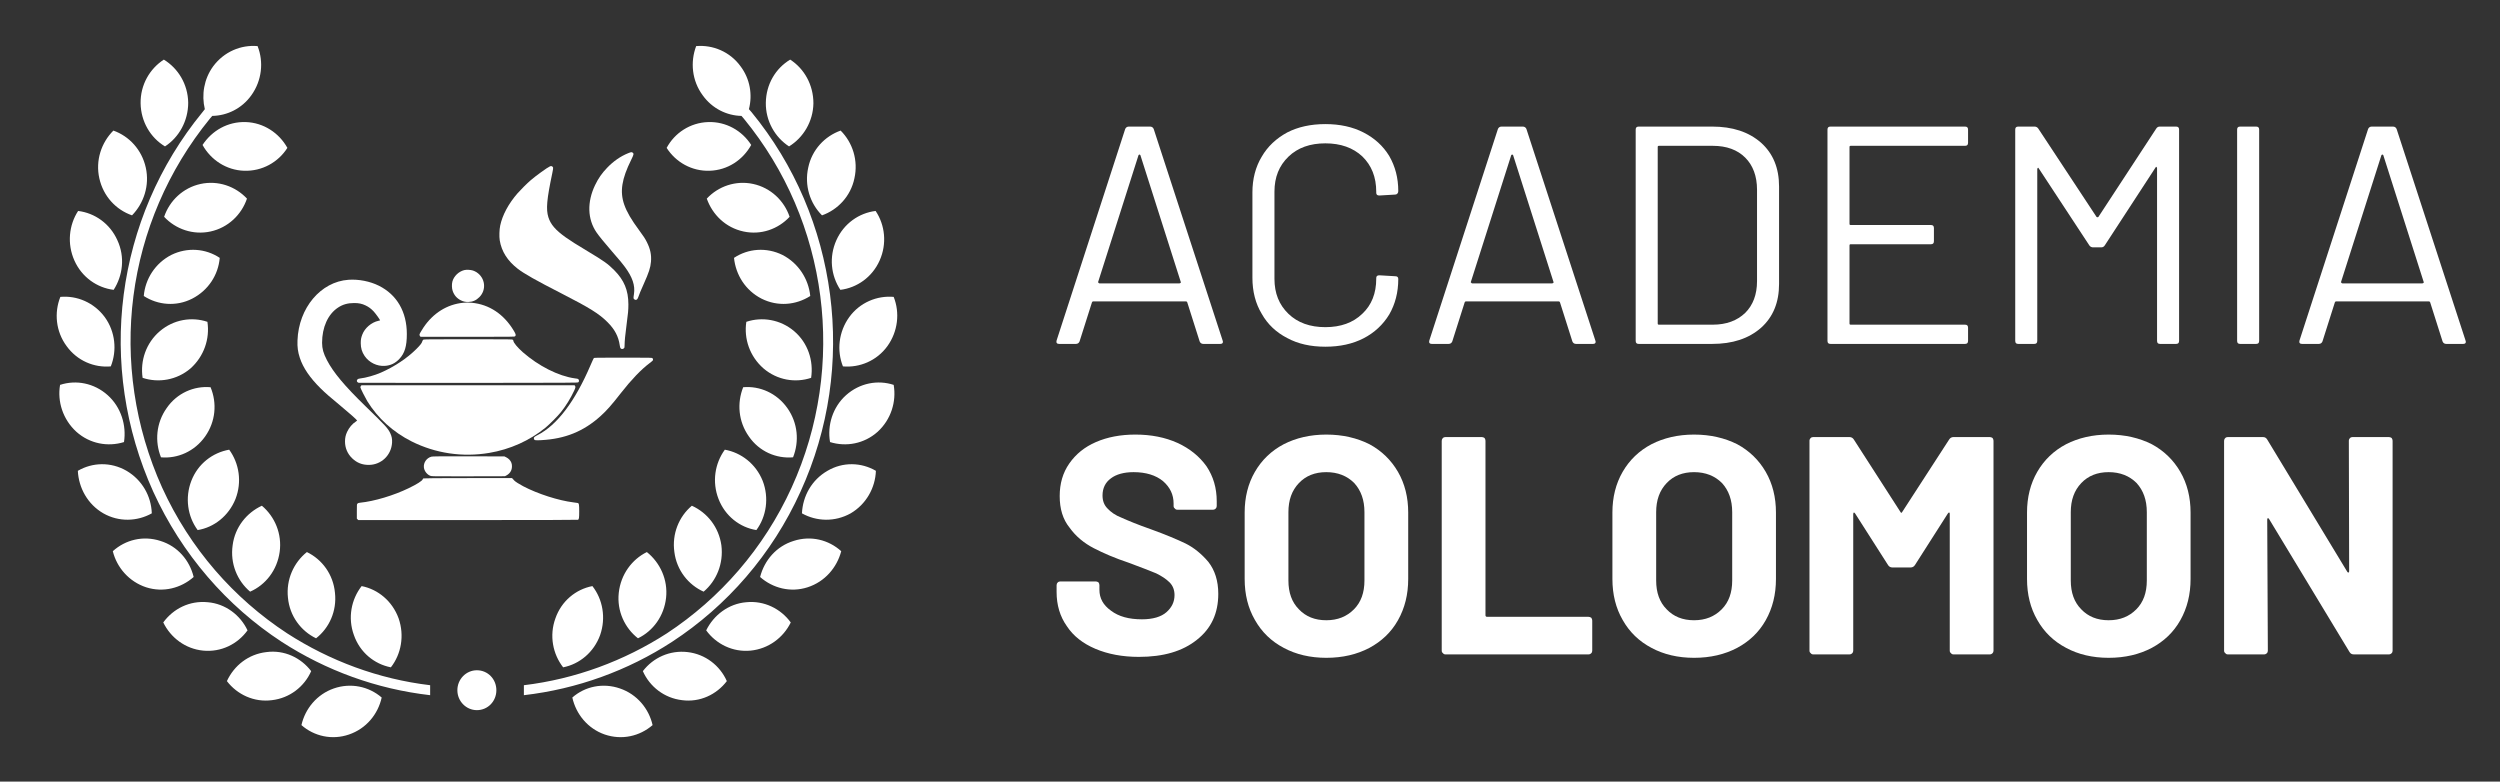
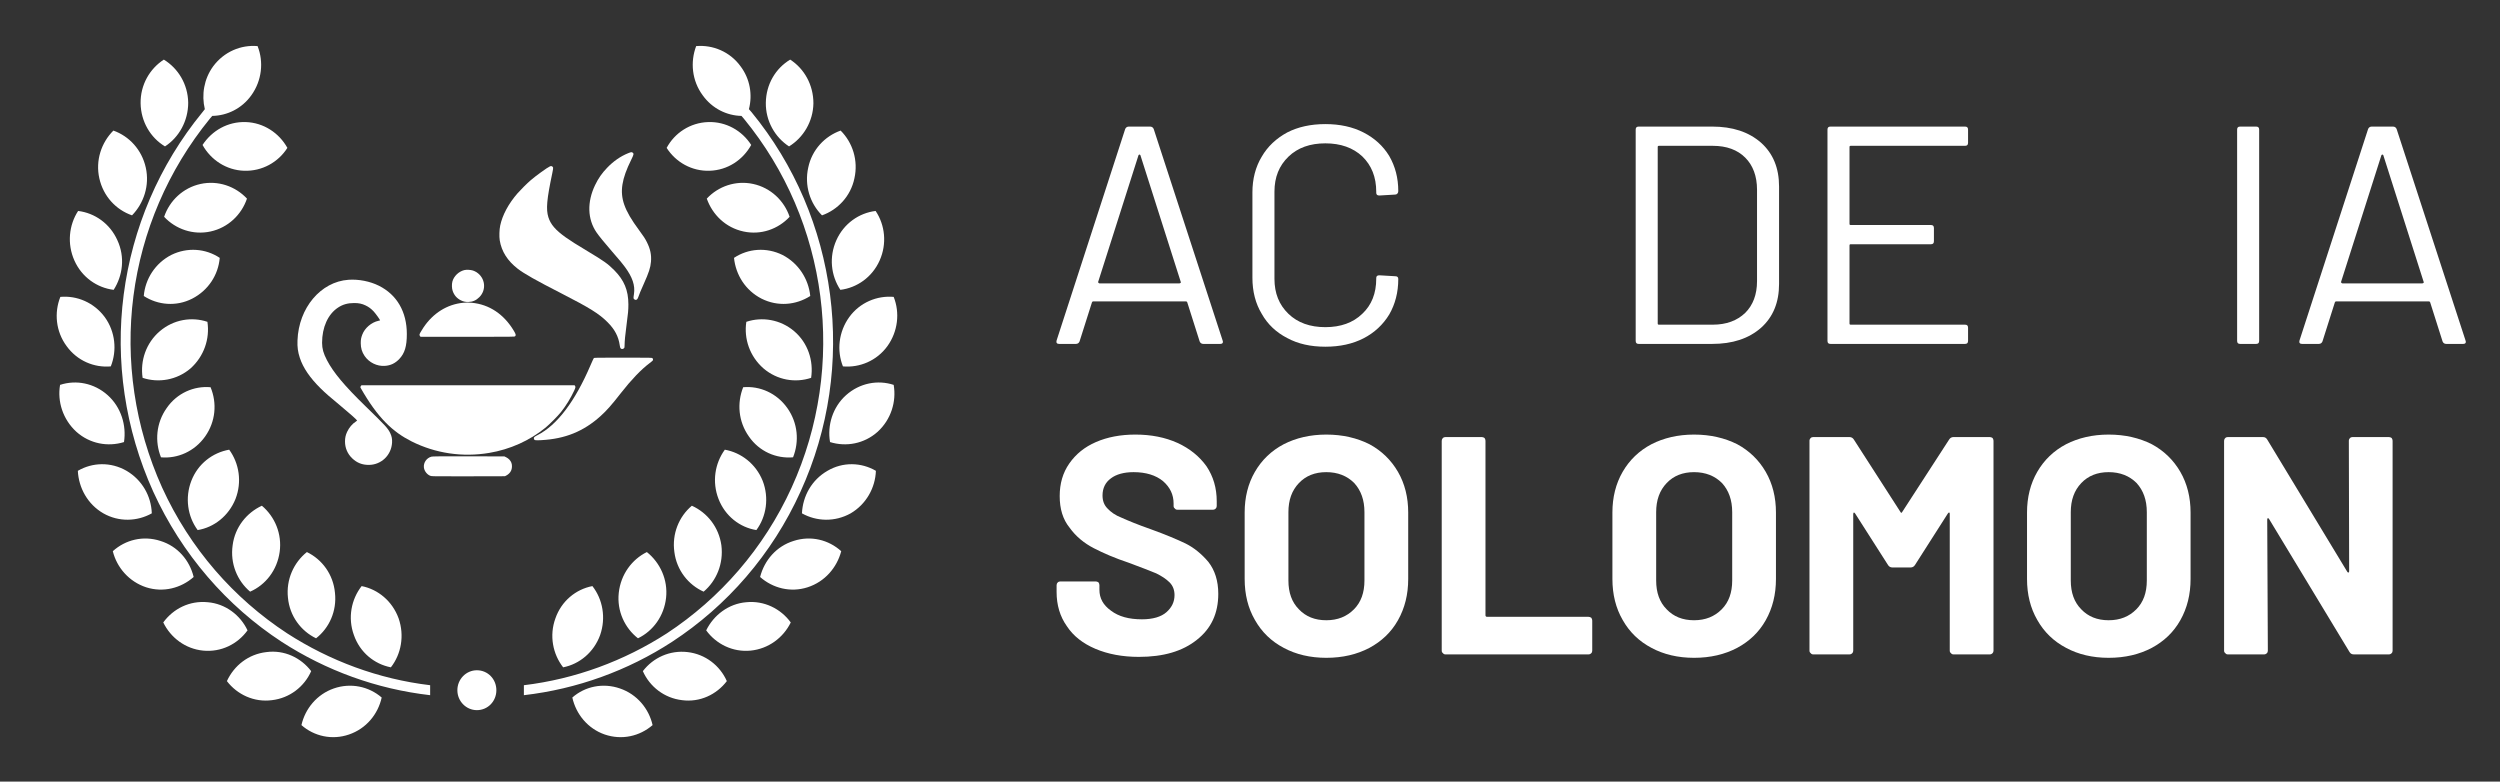
<svg xmlns="http://www.w3.org/2000/svg" width="100%" height="100%" viewBox="0 0 3221 1007" version="1.1" xml:space="preserve" style="fill-rule:evenodd;clip-rule:evenodd;stroke-linejoin:round;stroke-miterlimit:2;">
  <rect x="0" y="0" width="3221" height="1007" fill="#333333" stroke="none" />
  <g transform="matrix(1,0,0,1,-13005,-8769.75)">
    <g id="Artboard3" transform="matrix(1.02,0,0,0.957,6683.68,6153.09)">
      <clipPath id="_clip1">
        <rect x="6197.51" y="2735.22" width="3157.12" height="1052.39" />
      </clipPath>
      <g clip-path="url(#_clip1)">
        <g>
          <rect x="6197.51" y="2735.22" width="3157.12" height="1052.39" style="fill:none;" />
          <g transform="matrix(1.008,0,0,1.075,3349.83,2642.19)">
            <g transform="matrix(0.858,0,0,0.858,485.651,-227.583)">
              <g transform="matrix(21.922,0,0,21.922,2809.26,257.24)">
                <path d="M42.03,48.335C40.846,48.198 39.738,48.706 39.051,49.604C39.509,50.639 40.483,51.401 41.667,51.537C42.851,51.693 43.959,51.166 44.646,50.268C44.188,49.233 43.214,48.471 42.03,48.335ZM37.523,50.756C36.396,50.365 35.193,50.619 34.352,51.361C34.601,52.475 35.384,53.431 36.511,53.822C37.657,54.213 38.84,53.939 39.7,53.197C39.452,52.104 38.669,51.147 37.523,50.756ZM43.042,11.268C43.673,12.147 44.646,12.616 45.621,12.635L45.773,12.811C48.6,16.248 50.319,20.349 50.872,24.626C51.426,28.884 50.815,33.317 48.963,37.379C47.11,41.441 44.188,44.761 40.655,47.085C37.809,48.92 34.544,50.131 31.125,50.541L31.125,51.205C34.677,50.795 38.058,49.565 40.999,47.651C44.646,45.269 47.664,41.831 49.555,37.652C51.465,33.473 52.095,28.923 51.522,24.529C50.949,20.134 49.192,15.916 46.289,12.381L46.117,12.186C46.365,11.229 46.194,10.174 45.563,9.335C44.856,8.358 43.711,7.89 42.603,7.987C42.202,9.042 42.316,10.292 43.042,11.268ZM43.501,16.287C44.704,16.248 45.716,15.565 46.27,14.569C45.658,13.612 44.589,13.006 43.405,13.045C42.202,13.084 41.17,13.768 40.636,14.764C41.247,15.721 42.316,16.326 43.501,16.287ZM45.754,20.33C46.919,20.584 48.065,20.173 48.829,19.353C48.466,18.279 47.569,17.42 46.403,17.166C45.239,16.912 44.074,17.322 43.31,18.142C43.691,19.217 44.57,20.076 45.754,20.33ZM46.957,24.802C48.046,25.349 49.249,25.232 50.204,24.626C50.09,23.494 49.421,22.439 48.352,21.892C47.282,21.365 46.06,21.462 45.124,22.087C45.239,23.22 45.888,24.255 46.957,24.802ZM47.091,29.45C48.008,30.231 49.211,30.426 50.262,30.075C50.433,28.942 50.051,27.751 49.134,26.97C48.218,26.189 46.996,25.993 45.945,26.345C45.773,27.477 46.174,28.649 47.091,29.45ZM46.117,33.981C46.804,34.977 47.932,35.465 49.058,35.367C49.478,34.313 49.383,33.082 48.676,32.086C47.969,31.09 46.843,30.602 45.735,30.7C45.315,31.754 45.41,32.985 46.117,33.981ZM44.093,38.141C44.532,39.273 45.506,40.035 46.614,40.211C47.282,39.312 47.473,38.062 47.033,36.93C46.575,35.797 45.601,35.055 44.513,34.859C43.844,35.777 43.653,37.008 44.093,38.141ZM41.151,41.675C41.304,42.886 42.087,43.862 43.1,44.312C43.959,43.589 44.436,42.437 44.283,41.226C44.112,40.015 43.348,39.058 42.316,38.59C41.457,39.312 40.98,40.464 41.151,41.675ZM37.446,44.39C37.313,45.6 37.847,46.733 38.726,47.417C39.738,46.928 40.464,45.932 40.598,44.722C40.731,43.511 40.197,42.378 39.318,41.675C38.325,42.163 37.58,43.159 37.446,44.39ZM33.226,46.089C32.806,47.241 33.054,48.471 33.741,49.35C34.83,49.135 35.785,48.354 36.205,47.202C36.606,46.05 36.377,44.819 35.69,43.941C34.582,44.155 33.627,44.937 33.226,46.089ZM47.244,11.756C47.225,12.967 47.855,14.061 48.791,14.666C49.746,14.08 50.395,13.006 50.414,11.795C50.414,10.565 49.803,9.491 48.867,8.886C47.893,9.471 47.263,10.526 47.244,11.756ZM50.07,16.072C49.803,17.264 50.185,18.455 50.987,19.256C52.037,18.885 52.897,17.986 53.145,16.795C53.412,15.604 53.031,14.412 52.228,13.612C51.178,13.983 50.319,14.881 50.07,16.072ZM51.942,20.916C51.445,22.029 51.579,23.259 52.21,24.216C53.317,24.079 54.329,23.376 54.826,22.263C55.323,21.15 55.189,19.9 54.558,18.963C53.451,19.099 52.439,19.802 51.942,20.916ZM52.801,26.032C52.095,27.009 51.961,28.259 52.381,29.313C53.489,29.411 54.635,28.942 55.342,27.966C56.048,26.989 56.182,25.739 55.762,24.685C54.654,24.587 53.508,25.056 52.801,26.032ZM52.591,31.227C51.694,32.028 51.331,33.239 51.522,34.352C52.591,34.684 53.794,34.469 54.692,33.668C55.59,32.848 55.952,31.657 55.762,30.544C54.692,30.192 53.489,30.426 52.591,31.227ZM51.35,36.266C50.299,36.871 49.707,37.945 49.65,39.097C50.624,39.644 51.847,39.683 52.897,39.097C53.928,38.492 54.539,37.398 54.577,36.266C53.604,35.699 52.381,35.66 51.35,36.266ZM49.097,40.933C47.951,41.285 47.148,42.222 46.862,43.335C47.702,44.077 48.886,44.39 50.032,44.019C51.178,43.648 51.98,42.71 52.267,41.617C51.426,40.855 50.242,40.562 49.097,40.933ZM45.945,45.015C44.761,45.112 43.768,45.874 43.271,46.889C43.94,47.807 45.048,48.354 46.231,48.237C47.416,48.12 48.409,47.378 48.905,46.362C48.237,45.444 47.129,44.897 45.945,45.015Z" style="fill:white;" />
              </g>
              <g transform="matrix(21.922,0,0,21.922,2809.26,257.24)">
                <path d="M18.463,50.756C19.59,50.365 20.793,50.619 21.652,51.361C21.404,52.475 20.621,53.431 19.475,53.822C18.348,54.213 17.145,53.939 16.305,53.197C16.553,52.104 17.336,51.147 18.463,50.756ZM12.963,11.268C12.332,12.147 11.358,12.616 10.365,12.635L10.212,12.811C7.405,16.248 5.667,20.349 5.113,24.626C4.559,28.884 5.19,33.317 7.023,37.379C8.876,41.441 11.798,44.761 15.35,47.085C18.195,48.92 21.442,50.131 24.88,50.541L24.88,51.205C21.308,50.795 17.947,49.565 14.987,47.651C11.339,45.269 8.341,41.831 6.431,37.652C4.54,33.473 3.891,28.923 4.464,24.529C5.037,20.135 6.813,15.916 9.716,12.381L9.869,12.186C9.639,11.229 9.811,10.174 10.423,9.335C11.148,8.358 12.275,7.89 13.383,7.987C13.803,9.042 13.669,10.292 12.963,11.268ZM12.485,16.287C11.301,16.248 10.27,15.565 9.716,14.569C10.346,13.612 11.397,13.006 12.6,13.045C13.784,13.084 14.815,13.768 15.369,14.764C14.758,15.721 13.688,16.326 12.485,16.287ZM10.251,20.33C9.086,20.584 7.921,20.173 7.157,19.353C7.52,18.279 8.417,17.42 9.582,17.166C10.747,16.912 11.912,17.322 12.676,18.142C12.313,19.217 11.416,20.076 10.251,20.33ZM9.028,24.802C7.959,25.349 6.736,25.232 5.801,24.626C5.896,23.494 6.565,22.439 7.634,21.892C8.703,21.365 9.926,21.462 10.862,22.087C10.766,23.22 10.098,24.255 9.028,24.802ZM8.914,29.45C7.997,30.231 6.775,30.426 5.724,30.075C5.553,28.942 5.953,27.751 6.87,26.97C7.787,26.189 8.99,25.993 10.041,26.345C10.212,27.477 9.811,28.649 8.914,29.45ZM9.888,33.981C9.181,34.977 8.054,35.465 6.947,35.367C6.526,34.313 6.622,33.082 7.328,32.086C8.016,31.09 9.143,30.602 10.251,30.7C10.69,31.754 10.594,32.985 9.888,33.981ZM11.912,38.141C11.454,39.273 10.48,40.035 9.391,40.211C8.723,39.312 8.532,38.062 8.971,36.93C9.41,35.797 10.384,35.055 11.492,34.859C12.161,35.777 12.352,37.008 11.912,38.141ZM14.853,41.675C14.682,42.886 13.917,43.862 12.886,44.312C12.027,43.589 11.549,42.437 11.721,41.226C11.874,40.015 12.657,39.058 13.669,38.59C14.529,39.312 15.025,40.464 14.853,41.675ZM18.539,44.39C18.673,45.6 18.158,46.733 17.279,47.417C16.267,46.928 15.522,45.932 15.407,44.722C15.274,43.511 15.789,42.378 16.668,41.675C17.68,42.163 18.425,43.159 18.539,44.39ZM22.779,46.089C23.18,47.241 22.951,48.471 22.264,49.35C21.156,49.135 20.201,48.354 19.8,47.202C19.38,46.05 19.628,44.819 20.315,43.941C21.404,44.155 22.359,44.937 22.779,46.089ZM8.761,11.756C8.761,12.967 8.15,14.061 7.214,14.666C6.24,14.08 5.61,13.006 5.59,11.795C5.571,10.565 6.202,9.491 7.138,8.886C8.093,9.471 8.742,10.526 8.761,11.756ZM5.934,16.072C6.202,17.264 5.801,18.455 5.018,19.256C3.948,18.885 3.108,17.986 2.841,16.795C2.573,15.604 2.974,14.412 3.776,13.612C4.827,13.983 5.667,14.881 5.934,16.072ZM4.044,20.916C4.559,22.029 4.407,23.259 3.795,24.216C2.687,24.079 1.675,23.376 1.179,22.263C0.682,21.15 0.816,19.9 1.427,18.963C2.535,19.099 3.547,19.802 4.044,20.916ZM3.203,26.032C3.91,27.009 4.025,28.259 3.604,29.313C2.497,29.411 1.37,28.942 0.663,27.966C-0.063,26.989 -0.177,25.739 0.243,24.685C1.351,24.587 2.478,25.056 3.203,26.032ZM3.394,31.227C4.292,32.028 4.655,33.239 4.483,34.352C3.413,34.684 2.21,34.469 1.312,33.668C0.415,32.848 0.033,31.657 0.224,30.544C1.293,30.192 2.497,30.426 3.394,31.227ZM4.655,36.266C5.686,36.871 6.297,37.945 6.336,39.097C5.361,39.644 4.139,39.683 3.108,39.097C2.057,38.492 1.465,37.398 1.408,36.266C2.382,35.699 3.604,35.66 4.655,36.266ZM6.908,40.933C8.054,41.285 8.856,42.222 9.124,43.335C8.284,44.077 7.099,44.39 5.953,44.019C4.827,43.648 4.006,42.71 3.738,41.617C4.579,40.855 5.763,40.562 6.908,40.933ZM10.06,45.015C11.243,45.112 12.237,45.874 12.714,46.889C12.046,47.807 10.957,48.354 9.754,48.237C8.57,48.12 7.596,47.378 7.099,46.362C7.768,45.444 8.856,44.897 10.06,45.015ZM13.975,48.335C15.159,48.178 16.267,48.706 16.954,49.604C16.496,50.639 15.522,51.401 14.338,51.537C13.154,51.693 12.027,51.166 11.339,50.268C11.817,49.233 12.772,48.471 13.975,48.335Z" style="fill:white;" />
              </g>
              <g transform="matrix(21.922,0,0,21.922,2809.26,257.24)">
                <path d="M27.993,49.545C28.719,49.545 29.292,50.131 29.292,50.873C29.292,51.615 28.719,52.201 27.993,52.201C27.287,52.201 26.694,51.615 26.694,50.873C26.694,50.131 27.287,49.545 27.993,49.545Z" style="fill:white;" />
              </g>
            </g>
            <g transform="matrix(0.036,0,0,-0.036,3197.59,736.93)">
              <path d="M11515,12763C11252,12657 11002,12485 10783,12256C10601,12067 10476,11888 10364,11655C10080,11066 10097,10469 10411,10009C10498,9882 10688,9649 10956,9340C11246,9006 11305,8935 11402,8804C11665,8448 11762,8159 11716,7861C11694,7719 11695,7705 11726,7681C11783,7636 11836,7663 11865,7752C11895,7844 11955,7988 12054,8208C12236,8613 12291,8781 12308,8986C12329,9225 12286,9429 12166,9668C12105,9790 12052,9872 11904,10071C11619,10456 11467,10718 11377,10975C11220,11428 11288,11863 11621,12535C11709,12712 11716,12746 11674,12779C11638,12807 11620,12805 11515,12763Z" style="fill:white;fill-rule:nonzero;" />
              <path d="M8794,12306C8702,12266 8305,11980 8120,11820C7994,11712 7769,11488 7666,11370C7350,11008 7138,10613 7060,10245C7030,10105 7023,9858 7044,9730C7107,9345 7314,9019 7670,8743C7893,8571 8306,8337 9185,7888C10185,7376 10504,7177 10800,6880C11049,6631 11178,6385 11221,6080C11229,6020 11238,5988 11253,5973C11281,5941 11333,5942 11365,5975C11388,5997 11390,6007 11390,6087C11390,6217 11414,6468 11459,6800C11513,7202 11522,7307 11522,7505C11521,7995 11375,8345 11026,8696C10807,8915 10671,9012 10120,9342C9699,9594 9518,9709 9340,9835C8985,10088 8816,10284 8737,10535C8650,10812 8680,11154 8874,12072C8899,12189 8907,12247 8901,12263C8883,12309 8840,12326 8794,12306Z" style="fill:white;fill-rule:nonzero;" />
              <path d="M5806,8695C5613,8646 5444,8482 5395,8295C5371,8201 5375,8063 5405,7973C5457,7821 5551,7713 5695,7642C5776,7602 5849,7586 5946,7587C6098,7589 6223,7642 6335,7755C6589,8009 6542,8424 6236,8622C6203,8643 6147,8670 6111,8681C6025,8708 5885,8715 5806,8695Z" style="fill:white;fill-rule:nonzero;" />
              <path d="M1779,8359C812,8292 45,7381 4,6250C-5,6016 17,5851 86,5641C199,5297 437,4948 809,4581C977,4416 1121,4290 1519,3961C1812,3719 2080,3481 2080,3461C2080,3458 2059,3442 2033,3425C1913,3350 1799,3214 1731,3068C1680,2959 1658,2859 1658,2735C1658,2508 1744,2306 1907,2149C2069,1993 2255,1918 2485,1919C2920,1920 3272,2257 3296,2695C3303,2817 3285,2912 3235,3018C3153,3192 3079,3272 2371,3960C1641,4670 1252,5134 1028,5565C904,5804 861,5960 860,6165C860,6707 1064,7160 1414,7391C1580,7501 1754,7550 1975,7550C2138,7550 2248,7527 2373,7467C2486,7413 2567,7353 2660,7253C2724,7185 2889,6954 2879,6946C2877,6945 2851,6938 2822,6932C2575,6877 2346,6681 2259,6451C2217,6338 2206,6278 2206,6155C2206,5983 2247,5847 2340,5709C2496,5480 2771,5345 3045,5364C3246,5377 3404,5453 3547,5603C3737,5803 3810,6045 3810,6472C3810,7245 3465,7840 2835,8153C2525,8307 2133,8384 1779,8359Z" style="fill:white;fill-rule:nonzero;" />
              <path d="M5770,7559C5216,7506 4728,7202 4390,6700C4303,6571 4250,6474 4250,6447C4250,6433 4259,6412 4269,6399L4288,6375L5923,6375C7517,6375 7558,6375 7579,6394C7615,6427 7606,6466 7534,6585C7188,7163 6676,7504 6070,7559C5942,7571 5895,7571 5770,7559Z" style="fill:white;fill-rule:nonzero;" />
-               <path d="M4383,6275C4370,6266 4356,6242 4350,6222C4333,6156 4281,6089 4136,5945C3818,5629 3376,5335 2909,5130C2696,5036 2381,4947 2181,4925C2133,4919 2111,4912 2093,4894C2049,4849 2074,4787 2142,4775C2160,4772 3881,4771 5966,4772C9613,4775 9759,4776 9778,4793C9805,4818 9810,4841 9794,4878C9780,4912 9776,4914 9655,4930C9091,5008 8396,5358 7844,5842C7665,6000 7520,6174 7520,6233C7520,6242 7511,6259 7500,6270C7480,6290 7467,6290 5942,6290C4575,6290 4402,6288 4383,6275Z" style="fill:white;fill-rule:nonzero;" />
              <path d="M10318,5633C10309,5623 10261,5518 10210,5400C9666,4127 9044,3305 8359,2955C8243,2896 8222,2874 8234,2826C8247,2774 8280,2768 8490,2780C9322,2825 9959,3083 10551,3615C10768,3810 10942,4008 11275,4435C11622,4879 11970,5242 12254,5454C12317,5501 12370,5546 12374,5555C12385,5585 12380,5610 12360,5630C12340,5650 12327,5650 11337,5650C10393,5650 10332,5649 10318,5633Z" style="fill:white;fill-rule:nonzero;" />
-               <path d="M2210,4663C2195,4644 2191,4628 2195,4610C2206,4564 2366,4247 2434,4135C2800,3542 3332,3060 3977,2736C4807,2320 5747,2180 6675,2336C7403,2458 8080,2761 8639,3216C8771,3324 9068,3622 9174,3755C9348,3973 9514,4242 9633,4498C9684,4608 9688,4633 9664,4668L9649,4690L2231,4690L2210,4663Z" style="fill:white;fill-rule:nonzero;" />
+               <path d="M2210,4663C2195,4644 2191,4628 2195,4610C2800,3542 3332,3060 3977,2736C4807,2320 5747,2180 6675,2336C7403,2458 8080,2761 8639,3216C8771,3324 9068,3622 9174,3755C9348,3973 9514,4242 9633,4498C9684,4608 9688,4633 9664,4668L9649,4690L2231,4690L2210,4663Z" style="fill:white;fill-rule:nonzero;" />
              <path d="M4663,2205C4498,2160 4385,1997 4404,1830C4418,1706 4513,1583 4626,1540C4681,1520 4689,1520 5953,1522L7225,1525L7278,1553C7346,1589 7402,1645 7436,1712C7475,1787 7481,1911 7450,1992C7421,2071 7354,2142 7272,2182L7205,2215L5960,2217C4911,2219 4707,2217 4663,2205Z" style="fill:white;fill-rule:nonzero;" />
-               <path d="M4387,1449C4377,1443 4365,1428 4360,1415C4339,1360 4162,1248 3877,1110C3350,855 2683,655 2186,604C2133,599 2111,592 2093,574C2070,551 2070,549 2070,300L2070,49L2095,25L2119,0L5935,0C8405,0 9758,3 9770,10C9803,28 9810,76 9810,302C9810,541 9802,585 9758,594C9745,597 9679,607 9610,615C9086,680 8369,910 7860,1177C7725,1248 7588,1335 7553,1372C7541,1385 7518,1410 7502,1428L7472,1460L5938,1460C4886,1459 4399,1456 4387,1449Z" style="fill:white;fill-rule:nonzero;" />
            </g>
          </g>
          <g transform="matrix(0.98,0,0,1.045,3407.48,-1026.75)">
            <g transform="matrix(400,0,0,400,4194.29,4042.1)">
              <path d="M0.509,-0C0.503,-0 0.499,-0.003 0.497,-0.008L0.457,-0.134C0.456,-0.136 0.455,-0.137 0.453,-0.137L0.154,-0.137C0.152,-0.137 0.151,-0.136 0.15,-0.134L0.11,-0.008C0.108,-0.003 0.104,-0 0.098,-0L0.044,-0C0.037,-0 0.034,-0.004 0.036,-0.011L0.257,-0.692C0.259,-0.697 0.263,-0.7 0.269,-0.7L0.337,-0.7C0.343,-0.7 0.347,-0.697 0.349,-0.692L0.571,-0.011L0.572,-0.007C0.572,-0.002 0.569,-0 0.563,-0L0.509,-0ZM0.17,-0.2C0.169,-0.199 0.17,-0.198 0.171,-0.197C0.172,-0.196 0.173,-0.195 0.174,-0.195L0.432,-0.195C0.433,-0.195 0.435,-0.196 0.436,-0.197C0.436,-0.198 0.437,-0.199 0.436,-0.2L0.306,-0.608C0.305,-0.609 0.304,-0.61 0.303,-0.61C0.302,-0.61 0.301,-0.609 0.3,-0.608L0.17,-0.2Z" style="fill:white;fill-rule:nonzero;" />
            </g>
            <g transform="matrix(400,0,0,400,4432.29,4042.1)">
              <path d="M0.307,0.009C0.26,0.009 0.219,-0 0.184,-0.019C0.149,-0.037 0.121,-0.063 0.102,-0.097C0.082,-0.13 0.072,-0.169 0.072,-0.213L0.072,-0.488C0.072,-0.531 0.082,-0.57 0.102,-0.603C0.121,-0.636 0.149,-0.662 0.184,-0.681C0.219,-0.699 0.26,-0.708 0.307,-0.708C0.354,-0.708 0.395,-0.699 0.43,-0.681C0.465,-0.663 0.493,-0.638 0.513,-0.605C0.532,-0.572 0.542,-0.535 0.542,-0.492C0.542,-0.489 0.541,-0.486 0.539,-0.484C0.537,-0.482 0.535,-0.481 0.532,-0.481L0.481,-0.478C0.474,-0.478 0.471,-0.481 0.471,-0.487L0.471,-0.49C0.471,-0.537 0.456,-0.575 0.426,-0.604C0.396,-0.632 0.356,-0.646 0.307,-0.646C0.258,-0.646 0.218,-0.632 0.188,-0.603C0.158,-0.574 0.143,-0.537 0.143,-0.49L0.143,-0.21C0.143,-0.163 0.158,-0.126 0.188,-0.097C0.218,-0.068 0.258,-0.054 0.307,-0.054C0.356,-0.054 0.396,-0.068 0.426,-0.097C0.456,-0.125 0.471,-0.163 0.471,-0.21L0.471,-0.212C0.471,-0.218 0.474,-0.221 0.481,-0.221L0.532,-0.218C0.539,-0.218 0.542,-0.215 0.542,-0.209C0.542,-0.166 0.532,-0.128 0.513,-0.095C0.493,-0.062 0.465,-0.036 0.43,-0.018C0.395,0 0.354,0.009 0.307,0.009Z" style="fill:white;fill-rule:nonzero;" />
            </g>
            <g transform="matrix(400,0,0,400,4674.69,4042.1)">
-               <path d="M0.509,-0C0.503,-0 0.499,-0.003 0.497,-0.008L0.457,-0.134C0.456,-0.136 0.455,-0.137 0.453,-0.137L0.154,-0.137C0.152,-0.137 0.151,-0.136 0.15,-0.134L0.11,-0.008C0.108,-0.003 0.104,-0 0.098,-0L0.044,-0C0.037,-0 0.034,-0.004 0.036,-0.011L0.257,-0.692C0.259,-0.697 0.263,-0.7 0.269,-0.7L0.337,-0.7C0.343,-0.7 0.347,-0.697 0.349,-0.692L0.571,-0.011L0.572,-0.007C0.572,-0.002 0.569,-0 0.563,-0L0.509,-0ZM0.17,-0.2C0.169,-0.199 0.17,-0.198 0.171,-0.197C0.172,-0.196 0.173,-0.195 0.174,-0.195L0.432,-0.195C0.433,-0.195 0.435,-0.196 0.436,-0.197C0.436,-0.198 0.437,-0.199 0.436,-0.2L0.306,-0.608C0.305,-0.609 0.304,-0.61 0.303,-0.61C0.302,-0.61 0.301,-0.609 0.3,-0.608L0.17,-0.2Z" style="fill:white;fill-rule:nonzero;" />
-             </g>
+               </g>
            <g transform="matrix(400,0,0,400,4917.49,4042.1)">
              <path d="M0.104,-0C0.097,-0 0.094,-0.003 0.094,-0.01L0.094,-0.69C0.094,-0.697 0.097,-0.7 0.104,-0.7L0.34,-0.7C0.406,-0.7 0.458,-0.683 0.498,-0.648C0.537,-0.613 0.556,-0.566 0.556,-0.507L0.556,-0.193C0.556,-0.134 0.537,-0.087 0.498,-0.052C0.458,-0.017 0.406,-0 0.34,-0L0.104,-0ZM0.165,-0.066C0.165,-0.063 0.166,-0.062 0.169,-0.062L0.343,-0.062C0.386,-0.062 0.421,-0.075 0.447,-0.1C0.472,-0.125 0.485,-0.159 0.485,-0.202L0.485,-0.497C0.485,-0.54 0.472,-0.575 0.447,-0.6C0.422,-0.625 0.387,-0.638 0.343,-0.638L0.169,-0.638C0.166,-0.638 0.165,-0.637 0.165,-0.634L0.165,-0.066Z" style="fill:white;fill-rule:nonzero;" />
            </g>
            <g transform="matrix(400,0,0,400,5164.69,4042.1)">
              <path d="M0.547,-0.648C0.547,-0.641 0.544,-0.638 0.537,-0.638L0.169,-0.638C0.166,-0.638 0.165,-0.637 0.165,-0.634L0.165,-0.387C0.165,-0.384 0.166,-0.383 0.169,-0.383L0.427,-0.383C0.434,-0.383 0.437,-0.38 0.437,-0.373L0.437,-0.331C0.437,-0.324 0.434,-0.321 0.427,-0.321L0.169,-0.321C0.166,-0.321 0.165,-0.32 0.165,-0.317L0.165,-0.066C0.165,-0.063 0.166,-0.062 0.169,-0.062L0.537,-0.062C0.544,-0.062 0.547,-0.059 0.547,-0.052L0.547,-0.01C0.547,-0.003 0.544,-0 0.537,-0L0.104,-0C0.097,-0 0.094,-0.003 0.094,-0.01L0.094,-0.69C0.094,-0.697 0.097,-0.7 0.104,-0.7L0.537,-0.7C0.544,-0.7 0.547,-0.697 0.547,-0.69L0.547,-0.648Z" style="fill:white;fill-rule:nonzero;" />
            </g>
            <g transform="matrix(400,0,0,400,5406.69,4042.1)">
-               <path d="M0.548,-0.693C0.551,-0.698 0.555,-0.7 0.56,-0.7L0.612,-0.7C0.619,-0.7 0.622,-0.697 0.622,-0.69L0.622,-0.01C0.622,-0.003 0.619,-0 0.612,-0L0.561,-0C0.554,-0 0.551,-0.003 0.551,-0.01L0.551,-0.566C0.551,-0.568 0.55,-0.569 0.549,-0.57C0.548,-0.571 0.547,-0.57 0.546,-0.568L0.383,-0.318C0.38,-0.313 0.376,-0.311 0.371,-0.311L0.345,-0.311C0.34,-0.311 0.336,-0.313 0.333,-0.317L0.17,-0.565C0.169,-0.567 0.168,-0.568 0.167,-0.567C0.166,-0.566 0.165,-0.565 0.165,-0.563L0.165,-0.01C0.165,-0.003 0.162,-0 0.155,-0L0.104,-0C0.097,-0 0.094,-0.003 0.094,-0.01L0.094,-0.69C0.094,-0.697 0.097,-0.7 0.104,-0.7L0.156,-0.7C0.161,-0.7 0.165,-0.698 0.168,-0.694L0.356,-0.409C0.357,-0.408 0.358,-0.408 0.359,-0.408C0.36,-0.408 0.361,-0.408 0.362,-0.409L0.548,-0.693Z" style="fill:white;fill-rule:nonzero;" />
-             </g>
+               </g>
            <g transform="matrix(400,0,0,400,5692.69,4042.1)">
              <path d="M0.104,-0C0.097,-0 0.094,-0.003 0.094,-0.01L0.094,-0.69C0.094,-0.697 0.097,-0.7 0.104,-0.7L0.155,-0.7C0.162,-0.7 0.165,-0.697 0.165,-0.69L0.165,-0.01C0.165,-0.003 0.162,-0 0.155,-0L0.104,-0Z" style="fill:white;fill-rule:nonzero;" />
            </g>
            <g transform="matrix(400,0,0,400,5796.29,4042.1)">
              <path d="M0.509,-0C0.503,-0 0.499,-0.003 0.497,-0.008L0.457,-0.134C0.456,-0.136 0.455,-0.137 0.453,-0.137L0.154,-0.137C0.152,-0.137 0.151,-0.136 0.15,-0.134L0.11,-0.008C0.108,-0.003 0.104,-0 0.098,-0L0.044,-0C0.037,-0 0.034,-0.004 0.036,-0.011L0.257,-0.692C0.259,-0.697 0.263,-0.7 0.269,-0.7L0.337,-0.7C0.343,-0.7 0.347,-0.697 0.349,-0.692L0.571,-0.011L0.572,-0.007C0.572,-0.002 0.569,-0 0.563,-0L0.509,-0ZM0.17,-0.2C0.169,-0.199 0.17,-0.198 0.171,-0.197C0.172,-0.196 0.173,-0.195 0.174,-0.195L0.432,-0.195C0.433,-0.195 0.435,-0.196 0.436,-0.197C0.436,-0.198 0.437,-0.199 0.436,-0.2L0.306,-0.608C0.305,-0.609 0.304,-0.61 0.303,-0.61C0.302,-0.61 0.301,-0.609 0.3,-0.608L0.17,-0.2Z" style="fill:white;fill-rule:nonzero;" />
            </g>
            <g transform="matrix(400,0,0,400,4194.29,4442.1)">
              <path d="M0.301,0.008C0.248,0.008 0.201,-0.001 0.161,-0.018C0.121,-0.035 0.09,-0.059 0.069,-0.091C0.047,-0.122 0.036,-0.159 0.036,-0.201L0.036,-0.223C0.036,-0.226 0.037,-0.229 0.04,-0.232C0.042,-0.234 0.045,-0.235 0.048,-0.235L0.162,-0.235C0.165,-0.235 0.168,-0.234 0.171,-0.232C0.173,-0.229 0.174,-0.226 0.174,-0.223L0.174,-0.208C0.174,-0.181 0.186,-0.159 0.211,-0.141C0.236,-0.122 0.269,-0.113 0.311,-0.113C0.346,-0.113 0.373,-0.121 0.39,-0.136C0.407,-0.151 0.416,-0.169 0.416,-0.191C0.416,-0.207 0.411,-0.221 0.4,-0.232C0.389,-0.243 0.375,-0.252 0.357,-0.261C0.338,-0.269 0.309,-0.28 0.269,-0.295C0.224,-0.31 0.187,-0.326 0.156,-0.342C0.125,-0.358 0.098,-0.38 0.078,-0.408C0.056,-0.435 0.046,-0.469 0.046,-0.51C0.046,-0.55 0.056,-0.585 0.077,-0.615C0.098,-0.645 0.126,-0.668 0.163,-0.684C0.2,-0.7 0.242,-0.708 0.29,-0.708C0.341,-0.708 0.386,-0.699 0.426,-0.681C0.465,-0.663 0.496,-0.638 0.519,-0.606C0.541,-0.573 0.552,-0.536 0.552,-0.493L0.552,-0.478C0.552,-0.475 0.551,-0.472 0.549,-0.47C0.546,-0.467 0.543,-0.466 0.54,-0.466L0.425,-0.466C0.422,-0.466 0.419,-0.467 0.417,-0.47C0.414,-0.472 0.413,-0.475 0.413,-0.478L0.413,-0.486C0.413,-0.514 0.402,-0.538 0.379,-0.558C0.356,-0.577 0.324,-0.587 0.284,-0.587C0.253,-0.587 0.228,-0.58 0.211,-0.567C0.193,-0.554 0.184,-0.535 0.184,-0.512C0.184,-0.495 0.189,-0.481 0.2,-0.47C0.21,-0.459 0.225,-0.448 0.246,-0.44C0.266,-0.431 0.297,-0.418 0.34,-0.403C0.387,-0.386 0.425,-0.37 0.452,-0.357C0.478,-0.344 0.503,-0.324 0.525,-0.298C0.546,-0.271 0.557,-0.237 0.557,-0.195C0.557,-0.132 0.534,-0.083 0.488,-0.047C0.442,-0.01 0.38,0.008 0.301,0.008Z" style="fill:white;fill-rule:nonzero;" />
            </g>
            <g transform="matrix(400,0,0,400,4432.29,4442.1)">
              <path d="M0.31,0.011C0.258,0.011 0.212,0 0.173,-0.021C0.133,-0.042 0.102,-0.072 0.08,-0.111C0.058,-0.149 0.047,-0.193 0.047,-0.243L0.047,-0.457C0.047,-0.506 0.058,-0.55 0.08,-0.588C0.102,-0.626 0.133,-0.656 0.173,-0.677C0.212,-0.697 0.258,-0.708 0.31,-0.708C0.363,-0.708 0.409,-0.697 0.449,-0.677C0.488,-0.656 0.519,-0.626 0.541,-0.588C0.563,-0.55 0.574,-0.506 0.574,-0.457L0.574,-0.243C0.574,-0.193 0.563,-0.149 0.541,-0.11C0.519,-0.071 0.488,-0.042 0.449,-0.021C0.409,0 0.363,0.011 0.31,0.011ZM0.31,-0.11C0.347,-0.11 0.376,-0.122 0.399,-0.145C0.422,-0.168 0.433,-0.199 0.433,-0.238L0.433,-0.458C0.433,-0.497 0.422,-0.528 0.4,-0.552C0.377,-0.575 0.347,-0.587 0.31,-0.587C0.273,-0.587 0.244,-0.575 0.222,-0.552C0.199,-0.528 0.188,-0.497 0.188,-0.458L0.188,-0.238C0.188,-0.199 0.199,-0.168 0.222,-0.145C0.244,-0.122 0.273,-0.11 0.31,-0.11Z" style="fill:white;fill-rule:nonzero;" />
            </g>
            <g transform="matrix(400,0,0,400,4680.69,4442.1)">
              <path d="M0.073,-0C0.07,-0 0.067,-0.001 0.065,-0.004C0.062,-0.006 0.061,-0.009 0.061,-0.012L0.061,-0.688C0.061,-0.691 0.062,-0.694 0.065,-0.697C0.067,-0.699 0.07,-0.7 0.073,-0.7L0.19,-0.7C0.193,-0.7 0.196,-0.699 0.199,-0.697C0.201,-0.694 0.202,-0.691 0.202,-0.688L0.202,-0.126C0.202,-0.123 0.204,-0.121 0.207,-0.121L0.534,-0.121C0.537,-0.121 0.54,-0.12 0.543,-0.118C0.545,-0.115 0.546,-0.112 0.546,-0.109L0.546,-0.012C0.546,-0.009 0.545,-0.006 0.543,-0.004C0.54,-0.001 0.537,-0 0.534,-0L0.073,-0Z" style="fill:white;fill-rule:nonzero;" />
            </g>
            <g transform="matrix(400,0,0,400,4906.29,4442.1)">
              <path d="M0.31,0.011C0.258,0.011 0.212,0 0.173,-0.021C0.133,-0.042 0.102,-0.072 0.08,-0.111C0.058,-0.149 0.047,-0.193 0.047,-0.243L0.047,-0.457C0.047,-0.506 0.058,-0.55 0.08,-0.588C0.102,-0.626 0.133,-0.656 0.173,-0.677C0.212,-0.697 0.258,-0.708 0.31,-0.708C0.363,-0.708 0.409,-0.697 0.449,-0.677C0.488,-0.656 0.519,-0.626 0.541,-0.588C0.563,-0.55 0.574,-0.506 0.574,-0.457L0.574,-0.243C0.574,-0.193 0.563,-0.149 0.541,-0.11C0.519,-0.071 0.488,-0.042 0.449,-0.021C0.409,0 0.363,0.011 0.31,0.011ZM0.31,-0.11C0.347,-0.11 0.376,-0.122 0.399,-0.145C0.422,-0.168 0.433,-0.199 0.433,-0.238L0.433,-0.458C0.433,-0.497 0.422,-0.528 0.4,-0.552C0.377,-0.575 0.347,-0.587 0.31,-0.587C0.273,-0.587 0.244,-0.575 0.222,-0.552C0.199,-0.528 0.188,-0.497 0.188,-0.458L0.188,-0.238C0.188,-0.199 0.199,-0.168 0.222,-0.145C0.244,-0.122 0.273,-0.11 0.31,-0.11Z" style="fill:white;fill-rule:nonzero;" />
            </g>
            <g transform="matrix(400,0,0,400,5154.69,4442.1)">
              <path d="M0.511,-0.692C0.514,-0.697 0.519,-0.7 0.525,-0.7L0.642,-0.7C0.645,-0.7 0.648,-0.699 0.651,-0.697C0.653,-0.694 0.654,-0.691 0.654,-0.688L0.654,-0.012C0.654,-0.009 0.653,-0.006 0.651,-0.004C0.648,-0.001 0.645,-0 0.642,-0L0.525,-0C0.522,-0 0.519,-0.001 0.517,-0.004C0.514,-0.006 0.513,-0.009 0.513,-0.012L0.513,-0.453C0.513,-0.456 0.512,-0.457 0.511,-0.457C0.51,-0.457 0.508,-0.456 0.507,-0.454L0.401,-0.288C0.398,-0.283 0.393,-0.28 0.387,-0.28L0.328,-0.28C0.322,-0.28 0.317,-0.283 0.314,-0.288L0.208,-0.454C0.207,-0.456 0.205,-0.457 0.204,-0.457C0.203,-0.456 0.202,-0.455 0.202,-0.452L0.202,-0.012C0.202,-0.009 0.201,-0.006 0.199,-0.004C0.196,-0.001 0.193,-0 0.19,-0L0.073,-0C0.07,-0 0.067,-0.001 0.065,-0.004C0.062,-0.006 0.061,-0.009 0.061,-0.012L0.061,-0.688C0.061,-0.691 0.062,-0.694 0.065,-0.697C0.067,-0.699 0.07,-0.7 0.073,-0.7L0.19,-0.7C0.196,-0.7 0.201,-0.697 0.204,-0.692L0.354,-0.459C0.356,-0.455 0.358,-0.455 0.36,-0.459L0.511,-0.692Z" style="fill:white;fill-rule:nonzero;" />
            </g>
            <g transform="matrix(400,0,0,400,5440.69,4442.1)">
              <path d="M0.31,0.011C0.258,0.011 0.212,0 0.173,-0.021C0.133,-0.042 0.102,-0.072 0.08,-0.111C0.058,-0.149 0.047,-0.193 0.047,-0.243L0.047,-0.457C0.047,-0.506 0.058,-0.55 0.08,-0.588C0.102,-0.626 0.133,-0.656 0.173,-0.677C0.212,-0.697 0.258,-0.708 0.31,-0.708C0.363,-0.708 0.409,-0.697 0.449,-0.677C0.488,-0.656 0.519,-0.626 0.541,-0.588C0.563,-0.55 0.574,-0.506 0.574,-0.457L0.574,-0.243C0.574,-0.193 0.563,-0.149 0.541,-0.11C0.519,-0.071 0.488,-0.042 0.449,-0.021C0.409,0 0.363,0.011 0.31,0.011ZM0.31,-0.11C0.347,-0.11 0.376,-0.122 0.399,-0.145C0.422,-0.168 0.433,-0.199 0.433,-0.238L0.433,-0.458C0.433,-0.497 0.422,-0.528 0.4,-0.552C0.377,-0.575 0.347,-0.587 0.31,-0.587C0.273,-0.587 0.244,-0.575 0.222,-0.552C0.199,-0.528 0.188,-0.497 0.188,-0.458L0.188,-0.238C0.188,-0.199 0.199,-0.168 0.222,-0.145C0.244,-0.122 0.273,-0.11 0.31,-0.11Z" style="fill:white;fill-rule:nonzero;" />
            </g>
            <g transform="matrix(400,0,0,400,5689.09,4442.1)">
              <path d="M0.463,-0.688C0.463,-0.691 0.464,-0.694 0.467,-0.697C0.469,-0.699 0.472,-0.7 0.475,-0.7L0.592,-0.7C0.595,-0.7 0.598,-0.699 0.601,-0.697C0.603,-0.694 0.604,-0.691 0.604,-0.688L0.604,-0.012C0.604,-0.009 0.603,-0.006 0.601,-0.004C0.598,-0.001 0.595,-0 0.592,-0L0.479,-0C0.472,-0 0.468,-0.003 0.465,-0.008L0.206,-0.436C0.205,-0.438 0.203,-0.439 0.202,-0.439C0.201,-0.438 0.2,-0.437 0.2,-0.434L0.202,-0.012C0.202,-0.009 0.201,-0.006 0.199,-0.004C0.196,-0.001 0.193,-0 0.19,-0L0.073,-0C0.07,-0 0.067,-0.001 0.065,-0.004C0.062,-0.006 0.061,-0.009 0.061,-0.012L0.061,-0.688C0.061,-0.691 0.062,-0.694 0.065,-0.697C0.067,-0.699 0.07,-0.7 0.073,-0.7L0.186,-0.7C0.193,-0.7 0.197,-0.697 0.2,-0.692L0.458,-0.266C0.459,-0.264 0.461,-0.263 0.462,-0.264C0.463,-0.264 0.464,-0.265 0.464,-0.268L0.463,-0.688Z" style="fill:white;fill-rule:nonzero;" />
            </g>
          </g>
        </g>
      </g>
    </g>
  </g>
</svg>